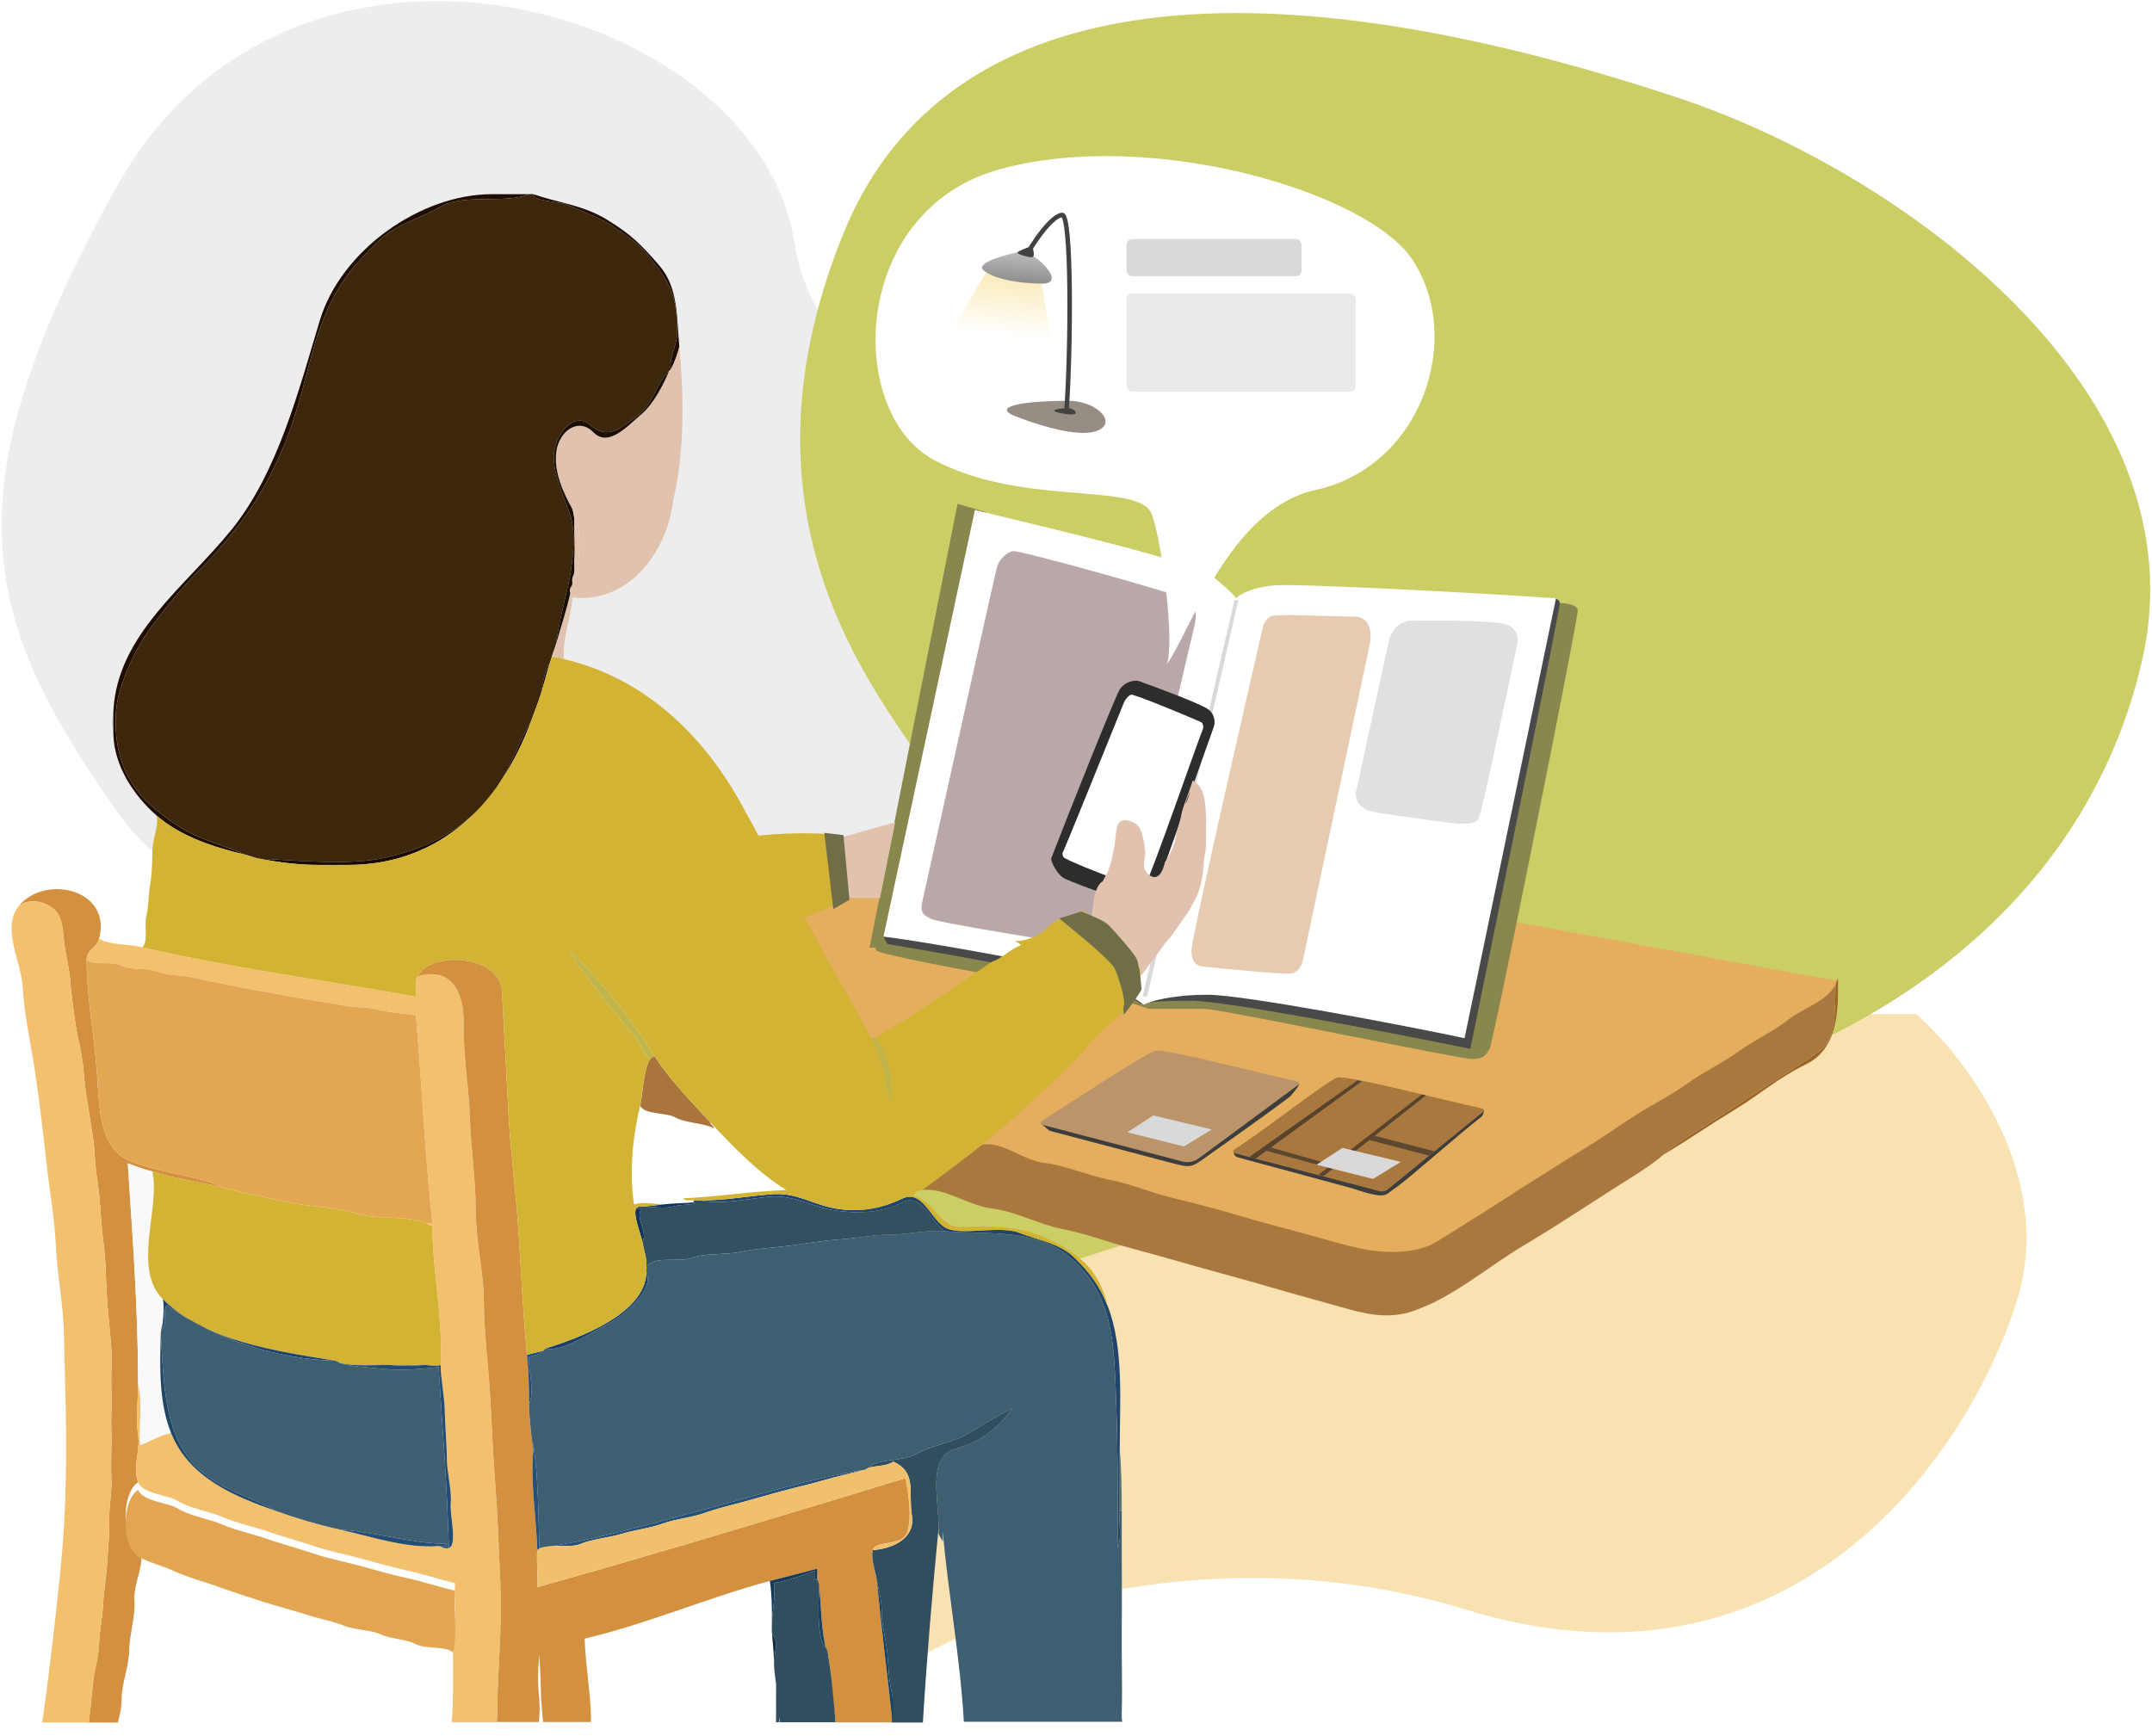
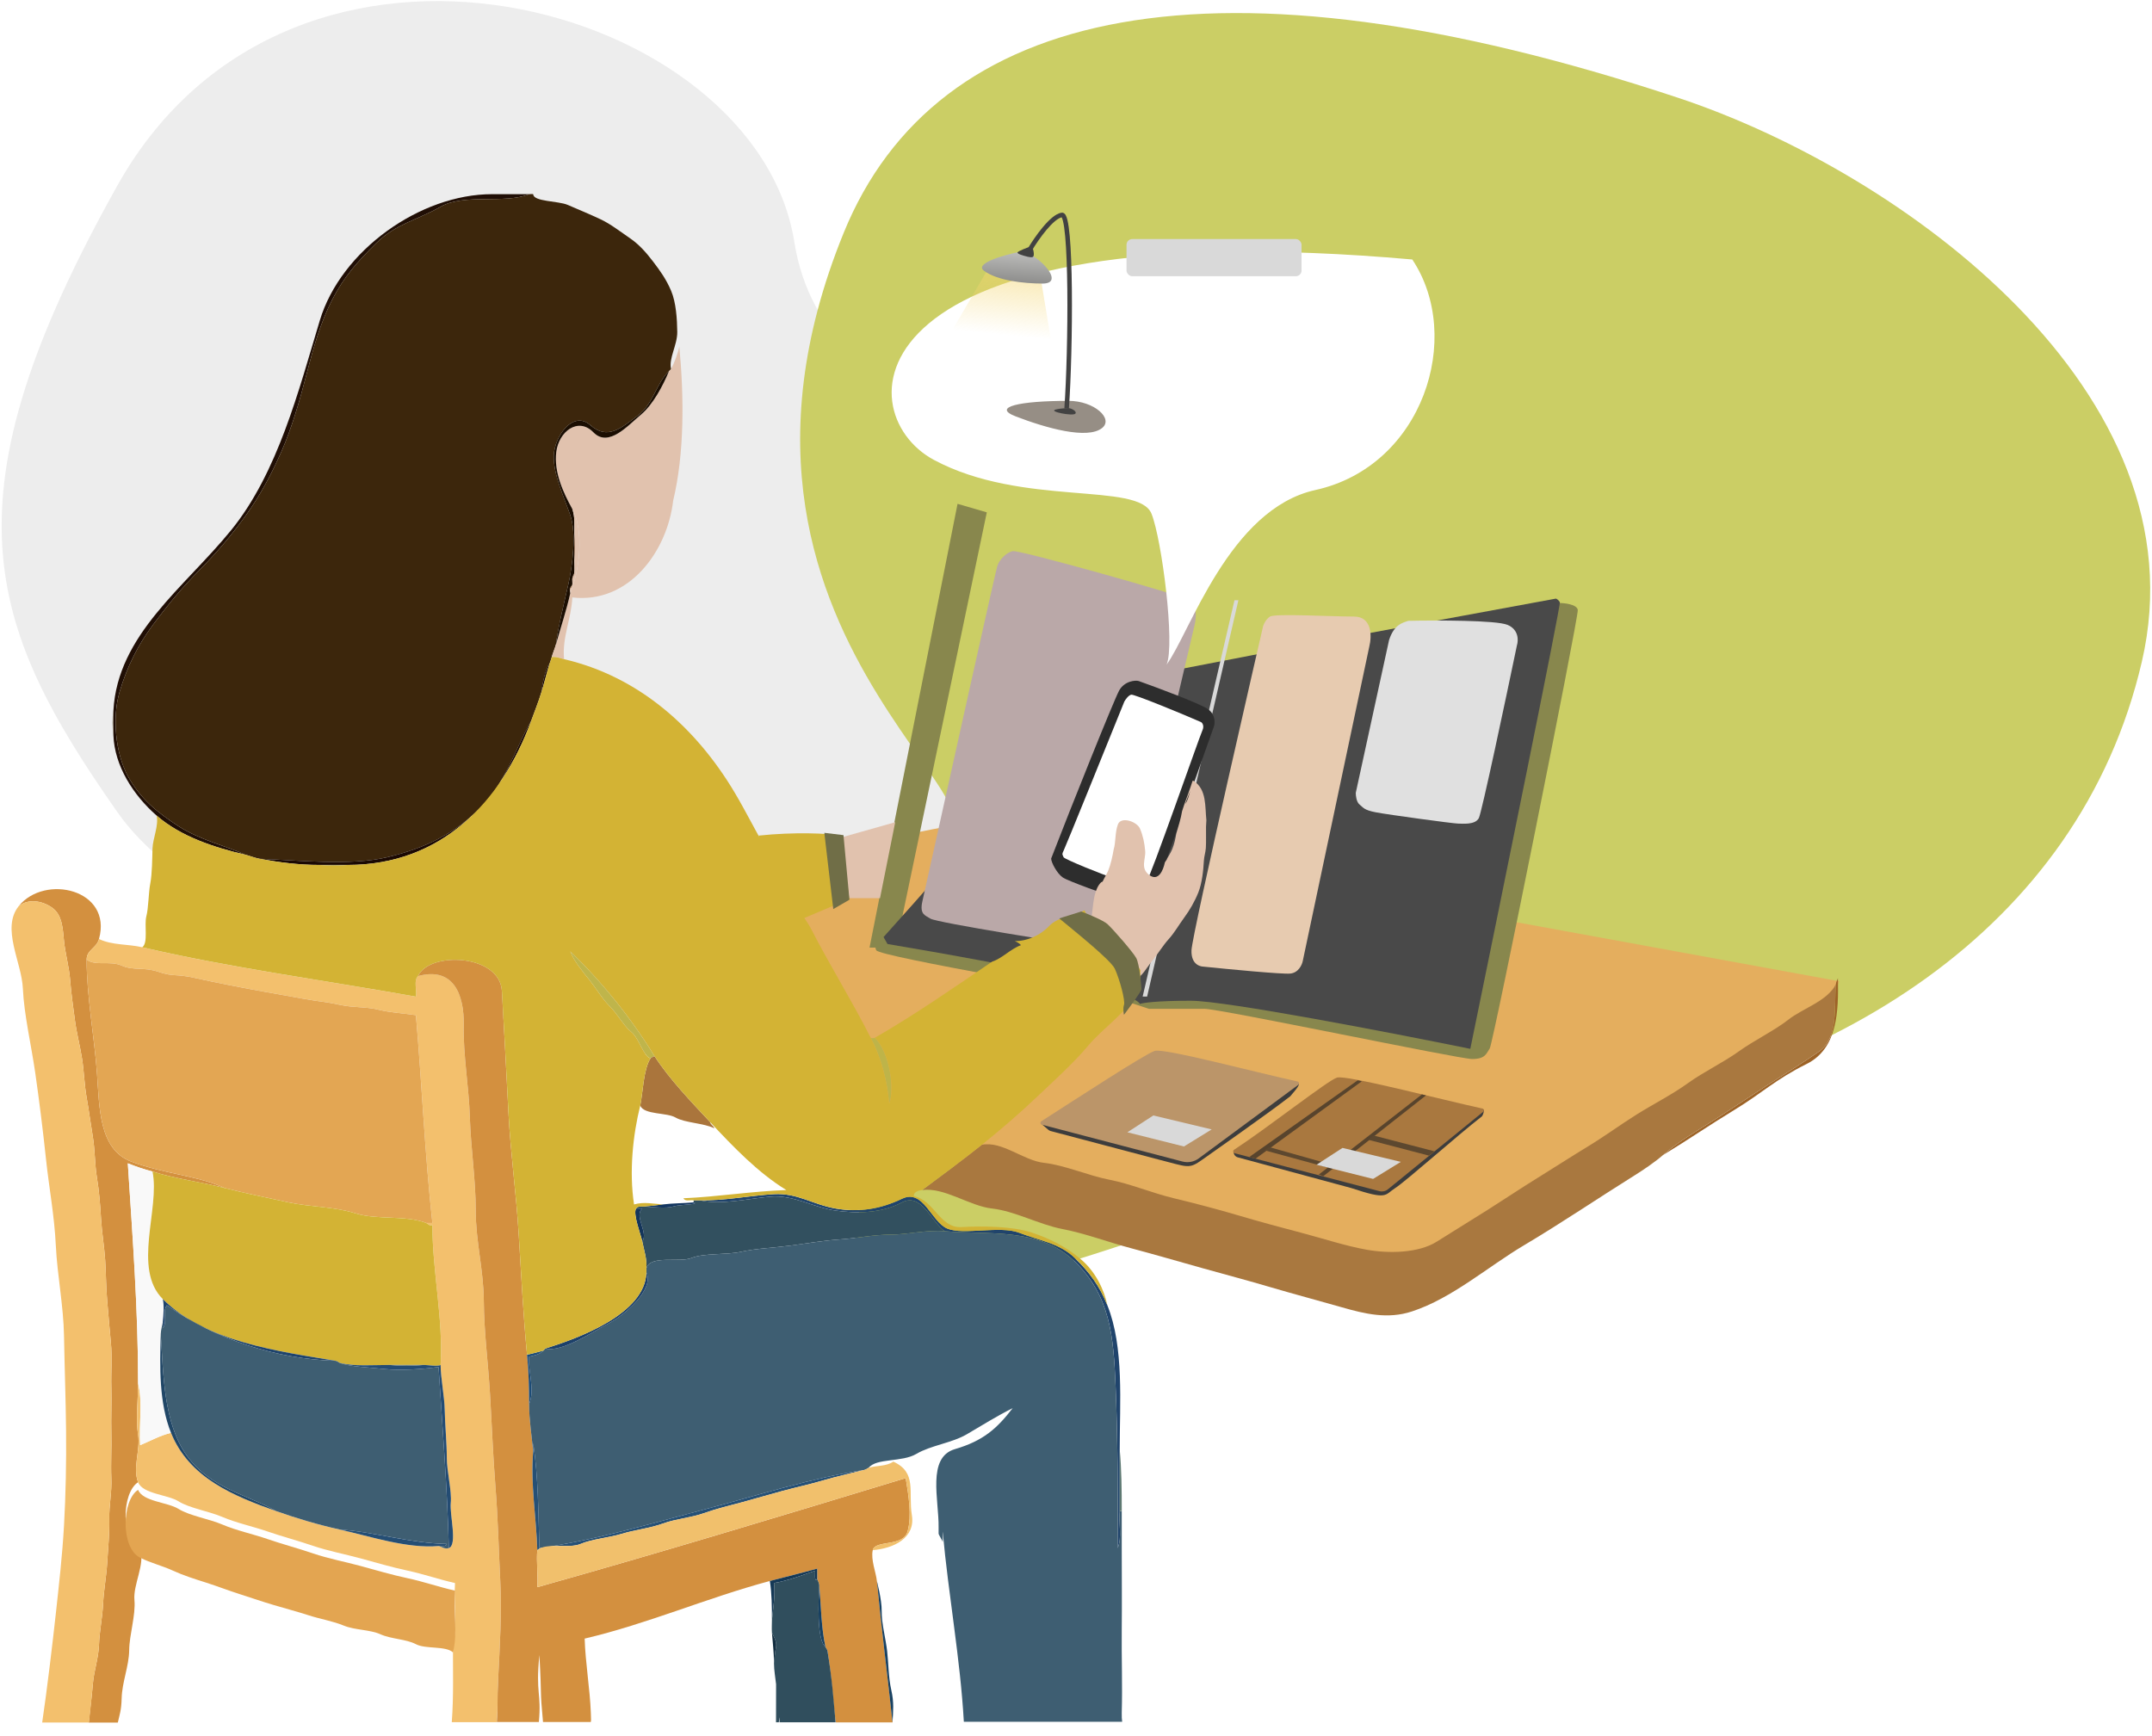
<svg xmlns="http://www.w3.org/2000/svg" width="1134" height="915" viewBox="0 0 1134 915" fill="none">
  <g filter="url(#filter0_d_499_228)">
-     <path d="M1062.58 682.34C1083.72 616.285 1036.16 553.535 1009.74 530.416H983.317L831.393 566.746L537.452 606.378L506.796 709.723L470.84 879.231C503.867 850.608 634.551 801.898 771.944 844.173C943.684 897.016 1036.16 764.908 1062.58 682.34Z" fill="#F9E2B2" />
-   </g>
+     </g>
  <path d="M418.559 127.487C434.413 227.889 568.281 239.778 633.234 233.173L742.224 322.346L418.559 570.049C322.781 555.738 117.353 507.298 61.867 428.033C-7.49 328.952 -30.609 262.898 61.867 97.763C154.343 -67.373 398.743 1.984 418.559 127.487Z" fill="#EDEDED" />
  <path d="M444.549 122.79C353.134 347.375 570.927 438.153 481.754 448.061L444.98 688.947C542.96 687.847 701.93 605.719 818.185 589.866C963.504 570.05 1095.61 490.785 1128.64 348.768C1161.67 206.752 1002.28 90.684 884.239 51.525C639.793 -29.567 493.253 3.136 444.549 122.79Z" fill="#CBCE65" />
  <path d="M962.595 532.524L740.554 668.216L529.299 633.754L365.83 517.135L388.223 447.893C391.209 445.28 400.753 469.193 416.876 458.445C432.999 447.696 506.01 433.374 513.102 433.747L969.192 517.135L962.595 532.524Z" fill="#E4AE5E" />
  <path d="M504.58 265.532L458.203 499.415H472.059L519.995 270.019L504.58 265.532Z" fill="#88874D" />
  <path d="M461.787 500.852C460 498.071 464.454 496.091 466.905 495.448L734.905 516.362L821.21 317.769C824.458 317.769 831.047 318.511 831.418 321.481C831.882 325.193 786.874 549.77 785.018 552.554C783.162 555.338 782.698 558.122 775.738 558.122C768.778 558.122 643.033 531.674 634.681 531.674H605.448C602.664 530.746 595.611 528.426 589.672 526.57C582.248 524.25 464.022 504.328 461.787 500.852Z" fill="#88874D" />
  <path d="M821.966 317.363C821.336 316.229 820.339 315.63 819.919 315.473C733.625 331.24 563.11 362.981 571.401 363.809C579.692 364.637 504.31 450.852 465.582 493.855L467.673 497.513C492.756 501.694 548.617 511.57 571.401 517.632C594.185 523.694 600.403 527.822 600.664 529.128C601.958 528.556 609.133 527.413 627.485 527.413C645.837 527.413 733.33 544.316 774.783 552.767C790.773 474.771 822.596 318.497 821.966 317.363Z" fill="#494949" />
-   <path d="M513.738 268.768L465.559 493.608C496.164 497.516 539.342 506.393 557.442 509.177C575.541 511.962 595.148 523.873 602.69 529.481C605.977 527.741 617.308 524.26 636.336 524.26C655.363 524.26 739.839 540.373 771.745 547.141L819.924 315.337C782.991 312.659 684.832 307.534 672.302 308.462C659.772 309.39 653.058 313.432 651.267 315.337C651.398 314.972 649.226 312.228 639.495 304.174C629.764 296.121 557.216 279.478 513.738 268.768Z" fill="white" />
  <path d="M650.512 316.33L602.125 525.215H604.478L652.574 316.33H650.512Z" fill="#D9D9D9" />
  <path d="M665.612 329.931C665.612 329.931 628.142 492.251 627.857 500.836C627.572 509.421 633.987 509.421 633.987 509.421C647.478 510.811 675.539 513.493 679.856 513.1C684.173 512.708 686.069 508.567 686.478 506.546L721.545 340.787C722.893 335.504 723.163 324.937 713.452 324.937C701.314 324.937 671.897 323.255 669.254 324.937C667.14 326.282 665.945 328.827 665.612 329.931Z" fill="#E7CBB0" />
  <path d="M714.427 417.84L731.962 337.364C734.575 329.321 738.701 328.288 742.139 327.187C757.083 326.867 788.456 326.844 794.397 329.321C800.338 331.798 800.173 337.549 799.348 340.114C793.297 369.223 780.81 428.183 779.27 431.154C777.345 434.867 770.606 434.042 768.268 434.042C765.93 434.042 731.55 429.366 725.086 428.128C718.623 426.891 718.486 425.653 716.423 424.003C714.773 422.682 714.405 419.344 714.427 417.84Z" fill="#E0E0E0" />
  <path d="M629.396 329.816L592.876 485.357C590.943 494.295 586.92 501.574 574.202 498.824C563.878 497.4 493.481 486.272 490.276 484.135C487.713 482.427 484.516 482.083 486.005 475.235C498.822 417.32 524.669 300.85 525.524 298.287C526.592 295.083 530.152 291.166 533.713 290.454C537.273 289.742 621.493 313.419 626.833 316.267C631.106 318.546 630.322 326.249 629.396 329.816Z" fill="#BAA8A8" />
  <path d="M59.759 374.515C59.531 378.787 59.596 383.255 59.759 387.527C60.377 403.663 70.245 419.105 82.531 429.819C95.338 440.988 113.144 446.692 129.16 450.422C119.965 446.128 105.184 442.626 94.188 435.512C83.193 428.387 74.084 421.198 67.436 409.129C60.789 397.059 59.076 377.985 62.99 364.733C66.894 351.471 72.641 339.976 80.633 329.241C88.636 318.505 95.663 310.015 105.032 300.504C114.412 290.994 121.743 282.438 129.431 271.768C137.12 261.086 143.041 249.917 148.441 237.642C153.83 225.356 158.059 210.662 161.454 197.519C164.848 184.365 168.784 170.105 175.041 157.971C181.287 145.826 188.206 138.072 198.291 128.085C208.376 118.098 219.903 115.972 232.254 108.913C244.616 101.864 266.467 107.579 278.807 102.331C276.281 102.331 273.743 102.331 271.216 102.331C267.237 102.331 263.268 102.331 259.288 102.331C221.443 102.331 179.672 131.978 168.546 168.826C157.42 205.674 146.402 249.104 121.841 279.359C97.268 309.613 61.938 334.392 59.759 374.515Z" fill="#200E05" />
  <path d="M129.16 450.422C131.275 450.91 134.203 452.125 136.751 452.591C156.303 453.318 184.562 456.506 204.222 451.745C223.893 446.985 239.129 439.785 253.053 425.752C266.977 411.72 271.867 393.828 279.892 379.937C281.648 375.165 283.72 369.917 285.314 364.755C285.932 359.886 287.342 352.588 289.651 349.573C289.901 348.782 290.432 347.481 290.736 346.32C291.3 344.141 292.286 342.026 292.904 339.814C294.076 330.607 297.123 318.364 299.4 308.355C301.688 298.357 303.835 281.126 300.506 271.486C297.177 261.846 291.484 249.982 291.82 240.049C292.156 230.116 301.905 216.008 311.068 224.054C320.22 232.111 327.356 225.54 335.955 219.12C344.554 212.69 345.595 202.247 352.546 195.589C352.828 195.318 353.446 194.862 353.631 194.504C352.254 188.974 356.949 181.817 356.884 174.985C356.808 168.154 356.244 159.348 353.652 153.276C351.072 147.192 347.927 142.8 344.142 137.845C340.347 132.889 336.714 128.768 331.693 125.352C326.673 121.937 321.869 118.13 316.512 115.593C311.155 113.055 304.182 110.16 299.172 107.991C294.162 105.822 280.976 106.332 280.976 102.331C280.488 102.168 279.35 102.331 278.807 102.331C266.467 107.579 244.616 101.864 232.254 108.913C219.903 115.972 208.376 118.098 198.291 128.085C188.206 138.072 181.287 145.826 175.041 157.971C168.784 170.105 164.848 184.365 161.454 197.519C158.06 210.662 153.83 225.356 148.441 237.642C143.041 249.917 137.12 261.087 129.431 271.768C121.743 282.438 114.413 290.994 105.032 300.504C95.663 310.015 88.636 318.505 80.633 329.241C72.641 339.976 66.894 351.471 62.99 364.733C59.076 377.985 60.789 397.059 67.436 409.129C74.084 421.198 83.193 428.388 94.189 435.512C105.184 442.626 119.965 446.128 129.16 450.422Z" fill="#3C260C" />
-   <path d="M353.631 194.504C355.28 191.338 357.47 185.677 357.969 182.576C356.559 167.492 357.524 151.551 347.45 139.959C337.376 128.356 332.225 123.314 319.69 115.68C307.143 108.034 294.315 106.939 280.977 102.331C280.977 106.332 294.163 105.822 299.173 107.991C304.183 110.16 311.155 113.055 316.512 115.593C321.869 118.13 326.673 121.936 331.694 125.352C336.715 128.768 340.347 132.889 344.143 137.845C347.927 142.8 351.072 147.192 353.653 153.276C356.245 159.348 356.809 168.154 356.884 174.985C356.95 181.817 352.254 188.974 353.631 194.504Z" fill="#200E05" />
  <path d="M353.631 194.504C353.447 194.861 352.829 195.317 352.547 195.588C349.402 203.125 344.165 213.253 337.637 218.631C331.098 224.01 320.731 236.112 312.695 227.849C304.66 219.586 294.478 227.437 293.144 238.118C291.81 248.799 296.711 259.405 301.58 268.243C307.848 279.618 305.495 300.569 300.496 312.703C298.479 321.79 295.41 330.812 292.905 339.813C292.287 342.025 291.3 344.14 290.736 346.319C293.122 345.972 295.041 346.894 297.243 347.404C296.115 335.866 301.049 326.399 301.58 314.872C331.553 318.266 351.658 290.451 354.716 263.905C360.767 238.682 360.431 208.85 357.969 182.575C357.47 185.677 355.28 191.337 353.631 194.504Z" fill="#E1C2AE" />
  <path d="M550.989 194.505C554.221 195.882 563.286 193.92 559.74 190.092C556.194 186.264 549.2 189.897 550.989 194.505Z" fill="#F3F0EA" />
  <path d="M292.901 339.814C295.406 330.814 298.475 321.792 300.492 312.704C300.611 312.184 300.243 310.698 300.492 310.536C299.505 311.165 301.793 307.575 301.577 308.367C301.707 307.304 301.522 306.187 301.577 305.114C301.652 303.574 302.466 302.771 302.661 301.86C302.845 299.724 302.661 297.49 302.661 295.354C302.661 290.659 302.661 285.952 302.661 281.257C302.661 276.8 303.03 272.343 301.577 268.244C296.708 259.406 291.806 248.801 293.14 238.119C294.474 227.438 304.656 219.587 312.692 227.85C320.727 236.113 331.094 224.011 337.633 218.633C344.161 213.254 349.399 203.126 352.543 195.589C345.592 202.248 344.551 212.69 335.952 219.121C327.353 225.54 320.217 232.112 311.065 224.055C301.902 216.009 292.153 230.117 291.817 240.05C291.481 249.983 297.174 261.846 300.503 271.486C303.832 281.127 301.685 298.358 299.397 308.356C297.12 318.365 294.073 330.608 292.901 339.814Z" fill="#1B0E02" />
  <path d="M302.658 281.256C303.092 285.691 303.081 290.994 302.658 295.353C302.658 297.489 302.842 299.723 302.658 301.86C302.539 303.258 301.725 304.321 301.573 305.113C301.519 306.186 301.704 307.303 301.573 308.366C301.422 309.645 300.695 309.786 300.489 310.535C300.24 310.697 300.608 312.183 300.489 312.703C305.488 300.569 307.841 279.619 301.573 268.243C303.027 272.342 302.658 276.799 302.658 281.256Z" fill="#E1C2AE" />
  <path d="M302.66 295.355C303.083 290.995 303.094 285.693 302.66 281.257C302.66 285.953 302.66 290.659 302.66 295.355Z" fill="#8D5E3B" />
  <path d="M301.578 305.113C301.73 304.321 302.543 303.259 302.663 301.86C302.467 302.771 301.654 303.573 301.578 305.113Z" fill="#915F3E" />
  <path d="M300.496 310.536C300.702 309.788 301.429 309.647 301.581 308.367C301.798 307.575 299.51 311.165 300.496 310.536Z" fill="#A37146" />
  <path d="M285.312 364.756C286.863 359.724 288.078 354.53 289.65 349.574C287.34 352.589 285.931 359.887 285.312 364.756Z" fill="#1A0904" />
  <path d="M59.76 387.527C59.597 383.254 59.532 378.787 59.76 374.514C59.066 378.798 59.142 383.2 59.76 387.527Z" fill="#A49986" />
  <path d="M136.75 452.592C147.214 454.5 157.223 455.845 168.198 455.845C173.262 455.845 178.315 455.845 183.379 455.845C232.437 455.845 264.004 422.966 279.891 379.937C271.866 393.828 266.975 411.721 253.052 425.753C239.128 439.785 223.892 446.985 204.221 451.746C184.561 456.506 156.302 453.318 136.75 452.592Z" fill="#1B0903" />
  <path d="M183.377 455.845C178.313 455.845 173.259 455.845 168.195 455.845C172.902 456.3 178.606 456.311 183.377 455.845Z" fill="#9E923E" />
  <path d="M52.165 494.883C59.376 468.663 23.591 460.497 9.873 477.533C14.807 473.564 22.073 474.562 27.473 478.368C32.873 482.174 33.09 489.537 33.73 495.968C34.37 502.409 36.462 509.783 36.972 516.582C37.493 523.381 38.588 531.07 39.51 537.902C40.431 544.733 42.188 551.218 43.251 558.017C44.313 564.816 44.433 571.583 45.647 578.393C46.862 585.203 47.729 592.046 48.901 598.997C50.072 605.948 49.909 613.625 51.08 620.674C52.251 627.722 52.815 635.075 53.249 642.362C53.683 649.649 54.93 656.73 55.418 664.05C55.906 671.38 55.83 678.353 56.502 685.738C57.175 693.122 57.684 700.182 58.432 707.664C59.181 715.146 58.443 723.572 58.671 731.282C58.899 738.992 58.465 747.364 58.671 755.139C58.877 762.914 58.346 771.275 58.671 778.996C58.996 786.717 57.424 793.093 57.587 800.684C57.749 808.275 56.936 816.082 56.502 823.456C56.068 830.83 54.691 837.846 54.333 845.144C53.975 852.442 52.436 859.621 52.165 866.832C51.894 874.043 49.508 880.452 48.933 887.457C48.375 894.393 47.455 901.041 46.764 907.833H62.089C63.032 903.618 63.941 901.418 64.104 895.037C64.321 886.503 67.975 878.066 68.073 869.727C68.17 861.388 71.575 851.249 70.838 843.214C70.1 835.179 76.531 824.183 73.853 816.95C63.475 811.756 64.147 786.652 72.768 781.165C69.808 773.531 74.059 764.172 72.768 756.224C71.478 748.264 72.768 737.333 72.768 729.114C72.768 689.837 69.829 651.709 67.346 613.083C71.608 614.818 75.913 616.239 80.359 617.421C92.786 621.346 105.68 622.875 118.313 626.096C104.508 619.644 86.54 618.7 69.276 612.237C52.002 605.785 52.425 583.62 51.091 565.359C49.757 547.108 45.604 524.444 45.658 505.727C45.68 500.512 50.809 499.807 52.165 494.883Z" fill="#D3903F" />
  <path d="M27.478 478.366C22.078 474.56 14.812 473.563 9.878 477.531C0.509 489.167 11.429 507.103 12.047 520.907C12.665 534.712 16.504 550.999 18.564 565.357C20.624 579.714 22.631 595.622 24.214 610.674C25.797 625.725 28.671 640.701 29.419 656.435C30.178 672.159 33.453 687.981 33.735 704.171C34.017 720.361 34.657 737.646 34.819 754.053C34.982 770.46 34.646 787.897 33.735 803.935C32.824 819.974 31.11 834.862 29.397 850.564C27.84 864.833 24.698 891.42 22.229 907.807H46.873C47.634 901.167 48.487 893.056 48.938 887.456C49.513 880.451 51.898 874.042 52.17 866.83C52.441 859.619 53.98 852.44 54.338 845.142C54.696 837.844 56.073 830.828 56.507 823.454C56.941 816.081 57.754 808.273 57.592 800.682C57.429 793.091 59.001 786.715 58.676 778.994C58.351 771.273 58.882 762.913 58.676 755.137C58.47 747.362 58.904 738.991 58.676 731.281C58.448 723.571 59.186 715.145 58.437 707.662C57.689 700.18 57.179 693.121 56.507 685.736C55.835 678.351 55.911 671.378 55.423 664.048C54.935 656.728 53.688 649.647 53.254 642.36C52.82 635.073 52.256 627.721 51.085 620.672C49.914 613.623 50.077 605.946 48.906 598.995C47.734 592.044 46.867 585.201 45.652 578.391C44.438 571.581 44.319 564.815 43.256 558.015C42.193 551.216 40.436 544.732 39.515 537.9C38.593 531.068 37.498 523.38 36.977 516.581C36.468 509.781 34.375 502.408 33.735 495.966C33.095 489.536 32.878 482.173 27.478 478.366Z" fill="#F3C06D" />
  <path d="M52.166 494.882C50.811 499.805 45.682 500.51 45.66 505.726C50.366 509.327 57.849 506.117 64.171 508.904C70.493 511.68 75.796 509.5 83.636 512.211C91.487 514.911 92.528 513.068 103.133 515.486C113.75 517.904 129.528 520.919 140.241 522.838C150.955 524.757 151.172 524.758 159.544 526.308C167.926 527.848 171.732 527.935 179.063 529.561C186.404 531.177 192.358 530.44 199.287 532.11C206.216 533.78 212.17 533.986 219.164 535.005C222.341 571.43 223.848 608.321 227.839 644.529H224.586C225.345 644.822 226.429 646.362 227.839 645.614C227.861 670.36 233.619 695.16 232.177 719.353C232.198 726.401 234.204 735.716 234.345 743.21C234.476 750.703 235.452 760.983 235.43 768.151C235.408 775.319 238.173 785.957 237.523 792.083C236.861 798.221 241.21 814.194 236.514 815.864C234.345 816.634 232.415 814.964 231.092 814.78C214.425 816.255 194.982 809.64 179.041 806.105C167.655 803.578 156.063 800.13 145.425 796.345C123.433 788.527 99.728 779.027 90.121 755.138C84.427 756.483 79.266 759.389 73.855 761.644C73.139 750.985 75.297 738.883 72.77 729.112C72.77 737.332 71.48 748.263 72.77 756.222C74.061 764.171 69.81 773.529 72.77 781.164C75.188 787.399 88.32 787.627 94.122 791.259C99.934 794.881 110.312 796.497 117.306 799.522C124.301 802.537 133.518 804.532 141.109 807.167C148.711 809.792 157.158 812.015 165.02 814.704C172.882 817.393 181.741 819.052 189.896 821.275C198.051 823.509 206.498 825.993 214.848 827.771C223.209 829.549 231.385 832.434 239.767 834.299C239.041 844.959 241.21 857.061 238.683 866.831C238.645 879.857 239.106 893.998 238.062 907.635H261.691C262.584 897.924 261.823 898.137 262.54 884.181C263.375 867.915 264.459 849.795 263.624 833.215C262.789 816.634 262.399 800.054 261.098 783.69C259.796 767.327 259.178 750.887 258.202 734.534C257.226 718.182 255.057 702.208 254.949 685.736C254.841 669.264 250.698 654.386 250.687 637.947C250.687 621.508 248.085 605.177 247.597 588.986C247.109 572.796 244.029 556.238 244.344 540.188C244.658 524.129 238.976 509.348 220.248 514.401C217.808 516.95 219.825 521.808 219.164 525.245C171.136 516.657 121.948 510.151 74.939 499.22C67.381 497.463 59.269 498.255 52.166 494.882Z" fill="#F3C06D" />
  <path d="M342.79 557.778C342.996 557.463 344.568 556.65 344.958 556.693C332.813 536.936 317.718 517.959 300.498 501.389C302.472 506.627 307.004 511.94 310.507 516.321C314.01 520.702 317.512 526.645 321.373 530.397C325.222 534.149 328.974 541.078 332.759 543.952C336.543 546.836 339.168 556.9 342.79 557.778Z" fill="#BFB54B" />
  <path d="M118.315 626.095C129.214 628.882 140.524 631.17 151.953 633.664C163.394 636.147 176.081 635.876 187.359 639.465C198.637 643.055 213.623 640.279 224.586 644.53C225.671 644.53 226.755 644.53 227.84 644.53C223.849 608.321 222.342 571.43 219.164 535.005C212.17 533.986 206.217 533.78 199.287 532.11C192.358 530.44 186.405 531.177 179.063 529.562C171.733 527.935 167.927 527.848 159.544 526.308C151.173 524.758 150.956 524.758 140.242 522.838C129.528 520.919 113.75 517.904 103.134 515.486C92.528 513.068 91.487 514.911 83.636 512.211C75.796 509.5 70.493 511.68 64.171 508.904C57.849 506.117 50.367 509.327 45.661 505.727C45.606 524.443 49.76 547.107 51.093 565.358C52.427 583.619 52.004 605.784 69.279 612.236C86.543 618.699 104.511 619.643 118.315 626.095Z" fill="#E3A653" />
  <path d="M267.964 587.057C266.89 566.659 265.632 541.599 264.472 522.231C263.301 502.864 226.42 501.205 220.25 514.402C238.978 509.349 244.66 524.129 244.345 540.189C244.031 556.238 247.111 572.797 247.599 588.987C248.087 605.177 250.689 621.508 250.689 637.948C250.7 654.387 254.842 669.265 254.951 685.737C255.059 702.209 257.228 718.182 258.204 734.535C259.18 750.888 259.798 767.327 261.099 783.691C262.401 800.054 262.791 816.635 263.626 833.215C264.461 849.796 263.377 867.916 262.542 884.182C261.855 897.548 262.524 898.701 261.797 907.52H283.958C285.379 891.938 282.186 892.946 284.229 872.254C285.597 896.562 284.399 888.837 286.142 907.52H311.284C311.285 905.69 311.39 906.959 311.452 907.52H311.496C311.494 907.032 311.452 905.676 311.339 902.617C310.884 890.265 308.455 876.136 308.086 863.578C341.258 855.803 372.803 841.999 405.682 833.215C413.978 831.003 422.338 829.04 430.623 826.709V832.131C430.829 832.987 431.578 833.974 431.708 835.384C432.651 846.011 432.716 857.473 434.961 867.916C435.037 868.285 435.904 869.228 436.045 870.085C438.647 885.742 438.632 894.474 440.401 907.737H470.357C467.618 882.876 464.503 858.337 462.071 833.215C461.637 828.769 458.774 822.002 459.902 816.949C461.138 811.451 475.886 815.42 478.25 807.103C480.595 798.843 478.715 787.681 477.288 779.205L477.252 778.995C412.72 798.612 348.133 818.229 283.145 836.468C283.546 829.995 282.57 822.697 283.145 816.949C282.625 799.957 279.458 782.086 280.976 764.898C280.228 757.199 278.808 748.253 278.808 739.957C278.808 731.184 278.569 722.661 277.723 713.931C275.771 693.772 274.578 670.751 273.31 650.028C272.03 629.316 269.037 607.454 267.964 587.057Z" fill="#D3903F" />
  <path d="M967.402 518.74C966.415 530.224 968.942 547.011 958.456 554.255C947.97 561.509 940.747 565.803 930.858 572.212C920.979 578.61 912.868 584.119 903.336 590.224C893.804 596.318 884.619 601.513 876.312 608.746C890.03 600.428 899.942 593.466 914.18 584.802C928.418 576.138 935.521 568.926 951.949 560.761C968.389 552.606 968.833 532.979 968.486 515.487C968.291 516.355 967.532 517.277 967.402 518.74Z" fill="#9D6327" />
  <path d="M517.377 603.324C507.108 611.511 496.297 619.481 485.93 627.181C497.695 625.619 510.784 635.585 522.81 636.929C534.825 638.285 547.567 645.355 559.745 647.708C571.933 650.051 584.014 654.67 596.191 657.891C608.358 661.122 621.263 664.896 633.484 668.312C645.716 671.728 657.688 674.894 669.92 678.505C682.152 682.116 694.817 685.456 707.147 688.991C719.368 692.505 731.329 695.335 744.017 691.16C765.336 684.144 783.901 667.661 803.333 656.134C822.755 644.596 842.089 631.496 861.132 619.59C865.935 616.586 871.943 612.563 876.313 608.746C884.62 601.513 893.804 596.319 903.336 590.224C912.868 584.119 920.979 578.61 930.858 572.212C940.748 565.804 947.97 561.509 958.456 554.255C968.942 547.011 966.416 530.225 967.403 518.741C963.022 527.557 950.052 531.374 942.548 537.262C935.055 543.161 924.265 548.323 916.111 554.201C907.945 560.067 897.784 564.849 889.413 570.879C881.041 576.919 871.271 581.82 862.487 587.329C853.703 592.838 845.874 598.65 836.949 604.083C828.014 609.505 819.295 615.176 810.252 620.761C801.208 626.346 793.031 631.865 783.814 637.699C774.586 643.522 766.821 648.25 757.116 654.377C747.4 660.504 731.654 660.688 720.16 658.628C708.676 656.557 697.832 652.881 686.565 649.931C675.309 646.971 663.728 643.859 652.569 640.551C641.422 637.244 629.526 634.132 618.302 631.442C607.09 628.742 595.758 623.906 584.621 621.748C573.484 619.601 561.024 614.038 550.148 612.845C539.271 611.652 527.994 601.177 517.377 603.324Z" fill="#A9783F" />
  <path d="M460.989 546.934C460.577 547.173 459.102 547.205 458.82 546.934C464.481 557.735 467.441 569.479 468.58 581.635C471.627 574.185 468.786 554.308 460.989 546.934Z" fill="#BEB449" />
  <path d="M342.789 557.778C339.037 563.613 338.788 575.899 337.367 582.72C339.579 587.643 351.258 586.19 356.041 588.987C360.823 591.785 371.168 591.926 376.406 594.648C376.08 593.292 374.421 592.794 374.237 591.395C364.369 580.833 352.646 568.612 344.958 556.694C344.568 556.651 342.995 557.464 342.789 557.778Z" fill="#AA753C" />
  <path d="M72.775 729.112C75.302 738.882 73.144 750.984 73.86 761.644C79.271 759.388 84.433 756.482 90.126 755.137C83.76 739.305 84.205 720.653 84.704 703.086C84.769 700.787 85.615 698.13 85.788 696.58C86.168 693.305 86.569 687.85 85.788 684.651C69.652 668.516 84.4 637.1 80.366 617.419C75.92 616.237 71.615 614.816 67.353 613.081C69.837 651.707 72.775 689.835 72.775 729.112Z" fill="#F9F9F9" />
  <path d="M85.786 684.651C108.352 707.217 147.271 712.271 176.875 717.183C177.949 717.357 178.448 718.116 179.044 718.268C186.678 720.23 197.11 719.352 205.07 719.352C211.218 719.352 217.356 719.352 223.505 719.352C225.24 719.352 230.835 720.306 232.18 719.352C233.622 695.159 227.864 670.359 227.842 645.613C226.432 646.361 225.348 644.821 224.589 644.528C213.626 640.278 198.639 643.054 187.362 639.464C176.084 635.875 163.396 636.146 151.956 633.663C140.526 631.169 129.216 628.881 118.318 626.094C105.685 622.873 92.791 621.344 80.364 617.418C84.398 637.1 69.65 668.515 85.786 684.651Z" fill="#D3B334" />
  <path d="M368.812 632.602C380.34 635.128 393.689 631.756 405.921 630.671C418.153 629.587 428.736 636.429 440.383 638.024C452.029 639.607 464.587 639.368 475.159 633.762C485.743 628.166 490.883 644.226 497.856 648.868C521.214 650.928 547.738 646.71 566.422 664.884C585.107 683.059 586.755 704.367 587.861 730.197C588.967 756.028 589.195 789.059 588.945 815.865C591.407 810.345 589.357 802.679 590.03 796.346C590.03 785.502 590.03 774.658 590.03 763.814C590.03 739.545 592.405 709.984 583.523 687.906C579.479 677.832 574.284 670.631 566.26 662.878C558.235 655.124 547.12 653.639 537.133 649.713C527.145 645.788 507.778 651.069 499.211 647.512C490.656 643.955 486.632 626.355 475.333 631.767C464.034 637.178 452.68 639.054 440.394 636.928C428.107 634.803 420.267 628.643 407.851 629.348C395.434 630.053 381.261 632.927 368.812 632.602Z" fill="#20446C" />
  <path d="M368.812 632.601C367.727 632.568 366.643 632.601 365.558 632.601C365.558 632.601 365.385 633.62 365.558 633.685C368.877 634.921 358.401 634.683 354.714 635.854C351.028 637.025 342.895 636.017 339.533 635.854C337.841 635.984 336.204 635.453 335.195 636.938C336.28 636.938 337.364 636.938 338.449 636.938C333.862 640.777 341.864 649.561 338.449 654.289C339.359 658.984 340.964 663.387 340.617 668.386C342.645 661.283 358.011 665.588 364.474 662.964C370.937 660.34 382.8 661.446 390.5 659.711C398.199 657.976 408.164 657.575 416.525 656.458C424.886 655.341 433.778 653.812 442.551 653.204C451.324 652.597 460.161 650.71 469.303 650.678C478.444 650.645 488.453 648.043 497.855 648.867C490.882 644.226 485.742 628.166 475.159 633.761C464.586 639.367 452.028 639.606 440.382 638.023C428.736 636.429 418.152 629.586 405.92 630.671C393.688 631.755 380.339 635.127 368.812 632.601Z" fill="#32505F" />
  <path d="M349.291 634.768C345.918 635.191 343.034 635.581 339.531 635.852C342.893 636.015 351.026 637.024 354.713 635.852C358.4 634.681 368.875 634.92 365.557 633.684C359.95 634.182 354.767 634.085 349.291 634.768Z" fill="#133660" />
  <path d="M338.449 654.29C341.865 649.562 333.862 640.778 338.449 636.939C337.365 636.939 336.28 636.939 335.196 636.939C333.374 639.607 337.864 651.232 338.449 654.29Z" fill="#14355A" />
  <path d="M364.468 662.965C358.005 665.59 342.639 661.285 340.611 668.387C340.579 668.93 340.622 670.014 340.611 670.556C344.971 679.611 328.726 693.318 320.821 697.395C312.927 701.472 296.032 712.967 287.476 710.679C287.096 710.798 286.652 711.481 286.391 711.763C284.526 713.78 281.49 714.388 278.801 715.017C278.226 723.193 282.021 732.454 278.801 739.958C278.801 748.253 280.221 757.2 280.969 764.899C281.1 763.467 280.872 762.004 280.969 760.561C283.637 778.161 283.67 797.366 284.223 815.866C313.545 811.799 342.965 802.95 371.213 795.501C399.462 788.051 427.949 778.833 455.558 774.658C456.458 774.431 457.184 773.748 457.726 773.574C461.836 768.336 475.326 770.733 482.906 766.222C490.497 761.722 501.536 760.529 509.452 755.898C517.357 751.257 525.523 746.16 533.634 742.126C525.306 752.938 518.051 759.379 503.184 763.728C488.317 768.076 494.824 790.567 494.596 805.022C494.596 806.106 494.596 807.19 494.596 808.275C494.748 809.153 496.602 811.777 496.765 812.612C496.873 810.812 496.678 808.991 496.765 807.19C499.819 840.861 506.019 874.198 507.898 907.401H591.33C591.152 906.184 591.049 904.622 591.107 902.617C591.53 888.054 590.956 873.751 591.107 859.242C591.259 844.732 591.107 830.364 591.107 815.866C591.107 809.359 591.107 802.853 591.107 796.346C591.107 796.39 590.023 796.346 590.023 796.346C589.351 802.679 591.4 810.346 588.939 815.866C589.188 789.059 588.96 756.028 587.854 730.198C586.748 704.368 585.1 683.059 566.416 664.885C547.731 646.71 521.207 650.929 497.849 648.868C488.447 648.044 478.438 650.647 469.297 650.679C460.155 650.712 451.318 652.599 442.545 653.206C433.772 653.813 424.88 655.342 416.519 656.459C408.159 657.576 398.193 657.977 390.494 659.712C382.794 661.447 370.931 660.341 364.468 662.965Z" fill="#3E5E72" />
  <path d="M287.482 710.676C296.038 712.965 312.933 701.47 320.828 697.393C328.733 693.315 344.977 679.608 340.618 670.554C340.043 692.654 304.334 705.395 287.482 710.676Z" fill="#1C406A" />
  <path d="M85.781 696.58C85.911 697.642 85.673 698.759 85.781 699.833C88.525 696.84 85.271 691.266 87.95 687.905C113.715 706.079 146.377 716.37 176.871 717.183C147.266 712.271 108.347 707.218 85.781 684.651C86.562 687.85 86.161 693.305 85.781 696.58Z" fill="#1E436C" />
  <path d="M85.787 696.58C85.614 698.131 84.768 700.788 84.703 703.087C86.102 723.831 86.08 750.085 98.551 767.316C111.021 784.558 130.823 787.908 145.429 796.345C156.067 800.13 167.66 803.578 179.046 806.105C196.754 807.222 216.241 813.348 235.435 813.695C234.86 815.431 232.452 814.476 231.097 814.78C232.42 814.964 234.35 816.634 236.519 815.864C235.706 783.809 233.125 752.199 231.097 720.437C222.953 721.554 211.166 722.389 202.903 721.522C194.639 720.654 184.012 720.242 179.046 718.268C178.449 718.117 177.951 717.358 176.877 717.184C146.384 716.371 113.722 706.08 87.956 687.905C85.278 691.267 88.531 696.841 85.787 699.834C85.679 698.76 85.918 697.643 85.787 696.58Z" fill="#3E5E72" />
  <path d="M90.119 755.138C99.727 779.027 123.432 788.526 145.423 796.345C130.816 787.908 111.015 784.557 98.545 767.315C86.074 750.084 86.096 723.831 84.697 703.086C84.198 720.654 83.754 739.305 90.119 755.138Z" fill="#214767" />
  <path d="M277.723 713.93C278.568 722.659 278.807 731.183 278.807 739.956C282.028 732.452 278.232 723.191 278.807 715.014C281.496 714.385 284.533 713.778 286.398 711.761C285.671 712.054 277.896 714.038 277.723 713.93Z" fill="#1D4C77" />
  <path d="M236.518 815.864C241.213 814.194 236.865 798.221 237.527 792.083C238.177 785.956 235.412 775.318 235.434 768.15C235.455 760.983 234.479 750.702 234.349 743.209C234.208 735.716 232.202 726.401 232.18 719.352C230.836 720.307 225.24 719.352 223.505 719.352C217.704 719.916 210.796 719.906 205.07 719.352C197.111 719.352 186.679 720.231 179.045 718.268C184.011 720.242 194.639 720.654 202.902 721.521C211.165 722.389 222.952 721.554 231.096 720.437C233.124 752.199 235.705 783.809 236.518 815.864Z" fill="#244C73" />
  <path d="M223.507 719.352C217.358 719.352 211.221 719.352 205.072 719.352C210.798 719.905 217.706 719.916 223.507 719.352Z" fill="#556E73" />
-   <path d="M482.918 766.221C475.338 770.732 461.848 768.336 457.738 773.574C461.946 772.261 466.869 772.923 470.751 770.32C483.384 776.078 478.515 786.369 480.511 798.515C482.506 810.66 470.686 816.125 459.907 816.949C458.779 822.003 461.642 828.769 462.076 833.215C461.87 832.63 464.722 842.942 464.603 849.124C464.483 855.305 466.717 863.589 467.476 870.107C468.224 876.635 468.149 884.063 469.667 890.689C470.9 896.119 470.126 902.355 469.968 907.799H486.324C488.381 873.382 491.361 838.671 494.608 805.021C494.836 790.566 488.329 768.076 503.196 763.727C518.063 759.379 525.318 752.937 533.646 742.126C525.535 746.16 517.369 751.257 509.464 755.898C501.548 760.528 490.509 761.721 482.918 766.221Z" fill="#304E5E" />
  <path d="M280.977 764.899C279.458 782.086 282.625 799.957 283.145 816.95C287.787 812.764 299.726 816.332 305.918 813.697C312.121 811.072 320.915 810.433 327.682 808.35C334.459 806.268 342.56 805.423 349.37 802.928C356.18 800.445 364.172 799.903 371.003 797.452C377.846 795.012 384.201 793.559 391.238 791.662C398.276 789.753 405.335 787.649 412.427 785.741C419.519 783.832 426.893 782.249 433.953 780.156C441.012 778.074 448.386 776.491 455.565 774.658C427.956 778.833 399.469 788.051 371.22 795.5C342.972 802.95 313.552 811.799 284.23 815.865C283.677 797.366 283.644 778.161 280.977 760.561C280.879 762.003 281.107 763.467 280.977 764.899Z" fill="#265075" />
  <path d="M590.031 796.344C590.031 796.344 591.116 796.388 591.116 796.344C591.116 785.5 591.007 773.887 590.031 763.812C590.031 774.656 590.031 785.5 590.031 796.344Z" fill="#5E7972" />
  <path d="M457.737 773.573C457.195 773.746 456.469 774.429 455.569 774.657C448.39 776.49 441.016 778.073 433.956 780.155C426.897 782.248 419.523 783.831 412.431 785.739C405.339 787.648 398.28 789.752 391.242 791.66C384.204 793.558 377.85 795.011 371.007 797.451C364.175 799.902 356.183 800.444 349.373 802.927C342.563 805.421 334.463 806.267 327.685 808.349C320.919 810.431 312.124 811.071 305.922 813.695C299.73 816.33 287.79 812.763 283.149 816.948C282.574 822.696 283.55 829.994 283.149 836.468C348.137 818.228 412.724 798.611 477.257 778.995C478.688 787.496 480.618 798.774 478.254 807.102C475.89 815.419 461.142 811.451 459.906 816.948C470.685 816.124 482.505 810.659 480.51 798.514C478.514 786.368 483.383 776.077 470.75 770.319C466.868 772.922 461.945 772.26 457.737 773.573Z" fill="#F1C06C" />
  <g filter="url(#filter1_d_499_228)">
    <path d="M73.859 816.949C79.411 819.725 85.31 821.113 90.971 823.694C96.621 826.286 102.52 828.151 108.484 830.038C114.448 831.936 120.26 834.213 126.257 836.121C132.254 838.019 138.261 840.134 144.323 841.912C150.374 843.701 156.729 845.393 162.758 847.334C168.776 849.286 175.359 850.338 181.204 852.745C187.048 855.142 194.834 854.784 200.495 857.31C206.156 859.848 213.963 859.805 219.147 862.516C224.319 865.237 234.805 863.286 238.687 866.832C241.214 857.061 239.045 844.959 239.772 834.3C231.389 832.434 223.213 829.55 214.852 827.771C206.503 825.993 198.055 823.51 189.9 821.276C181.746 819.053 172.886 817.394 165.024 814.704C157.162 812.015 148.715 809.792 141.113 807.168C133.523 804.533 124.305 802.538 117.311 799.523C110.316 796.497 99.939 794.882 94.126 791.26C88.325 787.627 75.193 787.399 72.775 781.164C64.154 786.651 63.481 811.755 73.859 816.949Z" fill="#E3A551" />
  </g>
  <path d="M179.045 806.106C194.986 809.641 214.429 816.256 231.096 814.781C232.452 814.478 234.859 815.432 235.434 813.697C216.24 813.35 196.753 807.223 179.045 806.106Z" fill="#254E74" />
  <path d="M405.682 833.215C406.734 840.014 406.766 846.737 406.766 853.818C407.319 848.115 408.61 840.773 407.85 834.299C415.333 833.041 422.381 830.298 429.538 827.793C429.658 828.834 428.964 834.267 430.623 832.13C430.623 830.32 430.623 828.519 430.623 826.708C422.338 829.04 413.977 831.003 405.682 833.215Z" fill="#143856" />
  <path d="M408.935 867.915C409.521 864.727 406.984 861.343 406.767 860.324C406.615 858.177 406.767 855.965 406.767 853.818C407.32 848.114 408.61 840.772 407.851 834.298C415.333 833.04 422.382 830.297 429.539 827.792C429.658 828.833 428.964 834.266 430.623 832.13C430.829 832.986 431.578 833.973 431.708 835.383L431.702 835.507C431.337 842.684 430.239 864.303 434.961 867.915C435.037 868.283 435.904 869.227 436.045 870.084C438.594 885.574 438.998 893.595 440.311 907.685H410.742C411.135 903.246 410.859 905.534 410.387 907.685H408.935C408.93 907.871 408.926 907.86 408.923 907.685C408.895 905.823 409.015 885.452 408.935 887.434C408.643 884.452 407.851 880.299 407.851 876.59C408.079 874.204 408.35 871.103 408.935 867.915Z" fill="#304E5D" />
  <path d="M462.075 833.215C464.623 859.534 467.49 881.619 470.32 907.699C470.634 901.572 471.173 897.325 469.666 890.688C468.148 884.063 468.224 876.635 467.475 870.107C466.716 863.589 464.482 855.304 464.602 849.123C464.721 842.942 461.869 832.63 462.075 833.215Z" fill="#194262" />
  <path d="M434.958 867.915C432.713 857.472 432.648 846.01 431.705 835.383C431.347 842.431 430.208 864.282 434.958 867.915Z" fill="#174061" />
  <path d="M407.848 876.591C408.076 874.205 408.347 871.104 408.932 867.916C409.518 864.728 406.981 861.345 406.764 860.325C407.154 865.693 407.848 870.92 407.848 876.591Z" fill="#112C3F" />
  <path d="M442.688 440.382C436.525 439.149 418.285 438.41 399.736 440.383L413.02 488.382L447.457 473.807C450.025 462.382 448.851 441.614 442.688 440.382Z" fill="#D3B334" />
  <path d="M471.729 433.317L443.562 441.29L447.461 473.346L463.726 473.346L471.729 433.317Z" fill="#E1C2AE" />
  <path d="M639.691 382.832L612.756 458.674C605.273 474.495 595.817 475.871 592.025 474.581C582.562 471.362 562.906 464.421 559.982 462.406C557.058 460.391 553.908 454.572 553.908 452.473C564.631 424.705 586.898 369.16 589.722 363.969C592.546 358.779 598.563 358.391 600.067 358.932C610.791 362.751 633.158 371.1 636.826 373.944C640.494 376.788 640.264 381.054 639.691 382.832Z" fill="#2D2D2D" />
  <path d="M560.467 451.791C560.777 452.752 581.581 461.26 587.046 462.817C595.17 465.331 602.932 465.064 604.235 464.39C605.864 463.548 632.173 387.908 633.593 384.971C634.729 382.622 633.593 380.725 632.646 380.458C621.802 375.698 597.545 365.783 596.1 366.103C594.654 366.424 593.087 368.639 592.485 369.707C582.2 395.155 561.397 446.505 560.467 448.321C559.305 450.59 560.08 450.59 560.467 451.791Z" fill="white" />
  <path d="M629.111 411.618C629.111 411.618 628.461 411.422 628.454 411.449C627.831 413.861 623.519 425.129 622.897 427.541C622.307 431.266 620.858 435.87 619.842 439.372C619.291 442.322 618.899 444.492 617.81 447.268C616.722 450.044 614.458 453.14 614.964 452.836C614.748 453.264 614.104 453.883 613.797 454.638C613.015 458.481 610.459 464.797 605.597 461.144C600.729 457.489 603.826 452.799 603.456 448.476C603.077 444.158 602.322 440.485 600.722 436.714C599.123 432.943 590.712 430.112 589.089 434.468C587.467 438.823 588.053 443.721 586.849 447.68C586.259 451.187 585.316 455.571 583.964 458.854C583.202 460.69 581.978 462.554 581.122 464.43C581.023 464.65 580.534 464.944 580.295 464.917C573.301 471.938 578.293 488.42 569.86 494.473C571.421 495.269 574.203 494.76 574.948 496.488C585.116 499.113 593.051 506.834 598.842 515.277C601.005 515.941 604.84 509.099 607.365 506.106C609.886 503.104 612.876 498.204 615.833 494.95C618.796 491.705 621.299 487.303 624.111 483.472C626.923 479.641 629.486 475.255 631.448 470.398C633.405 465.533 634.121 458.686 634.386 453.644C634.505 451.333 635.284 449.213 635.425 446.901C635.632 443.575 635.457 439.31 635.512 435.706C635.53 434.547 635.687 433.424 635.703 432.25C634.945 425.057 635.908 416.114 629.111 411.618C626.941 415.272 626.922 420.476 624.572 423.767C624.801 422.663 628.895 412.726 629.111 411.618Z" fill="#E1C2AE" />
  <path d="M289.652 349.574C288.08 354.53 286.865 359.724 285.315 364.756C283.721 369.917 281.649 375.166 279.893 379.937C264.006 422.966 232.439 455.845 183.381 455.845C178.61 456.311 172.906 456.301 168.2 455.845C157.226 455.845 147.217 454.5 136.752 452.592C134.204 452.126 131.276 450.911 129.161 450.423C113.145 446.693 95.339 440.989 82.532 429.82C83.747 434.981 80.526 441.889 80.363 447.17C80.201 452.451 80.179 460.454 79.203 465.529C78.227 470.604 78.292 478.433 77.11 482.955C75.928 487.477 78.216 496.998 74.941 499.221C121.95 510.152 171.138 516.658 219.166 525.247C219.828 521.809 217.811 516.951 220.251 514.403C226.421 501.205 263.301 502.865 264.473 522.232C265.633 541.599 266.891 566.66 267.964 587.057C269.038 607.455 272.031 629.316 273.31 650.028C274.579 670.751 275.772 693.773 277.724 713.932C277.897 714.04 285.673 712.056 286.399 711.763C286.659 711.481 287.104 710.798 287.483 710.679C304.335 705.398 340.044 692.656 340.619 670.556C340.63 670.014 340.586 668.929 340.619 668.387C340.966 663.388 339.361 658.985 338.45 654.29C337.865 651.232 333.375 639.607 335.197 636.94C336.206 635.454 337.843 635.985 339.535 635.855C343.037 635.584 345.922 635.194 349.294 634.771C344.772 634.5 339.22 633.231 334.113 634.771C331.456 617.594 333.516 598.053 337.366 582.72C338.786 575.899 339.036 563.613 342.788 557.779C339.166 556.9 336.542 546.837 332.757 543.952C328.973 541.079 325.221 534.149 321.371 530.397C317.51 526.645 314.008 520.703 310.505 516.322C307.003 511.941 302.47 506.627 300.496 501.39C317.717 517.959 332.811 536.936 344.957 556.694C352.645 568.612 364.367 580.833 374.235 591.395C386.37 604.397 399.502 618.104 414.358 627.18C396.097 627.82 378.378 630.715 360.138 631.518C361.038 633.415 363.869 632.233 365.56 632.602C366.645 632.602 367.729 632.569 368.813 632.602C381.262 632.927 395.435 630.054 407.852 629.349C420.268 628.644 428.108 634.803 440.395 636.929C452.681 639.054 464.034 637.178 475.334 631.767C486.633 626.356 490.656 643.956 499.212 647.512C507.779 651.069 527.146 645.788 537.134 649.714C547.121 653.639 558.236 655.125 566.261 662.878C574.285 670.632 579.479 677.832 583.524 687.906C581.908 679.979 577.408 670.317 569.698 663.778C561.988 657.24 553.779 652.967 543.749 649.605C533.729 646.244 517.81 646.07 506.532 646.699C495.254 647.328 492.326 632.569 481.591 630.433C481.2 628.189 484.183 627.354 485.928 627.18C496.295 619.481 507.107 611.51 517.376 603.323C527.027 595.635 537.383 586.667 546.384 578.111C555.384 569.544 565.599 560.424 573.494 551.001C581.399 541.578 594.845 532.816 599.79 521.993C600.831 519.716 600.972 516.973 600.875 514.403C600.853 513.86 600.875 512.776 600.875 512.234C600.875 512.234 601.124 511.529 600.875 511.149C598.402 507.441 596.429 502.409 593.555 498.95C590.681 495.502 585.281 491.901 582.765 489.136C580.249 486.371 571.78 482.955 571.596 479.702C566.152 482.641 557.575 483.031 552.836 488.052C548.086 493.062 541.081 496.065 534.726 495.968C535.561 496.293 537.394 497.226 537.98 498.137C532.395 500.143 528.296 505.001 522.798 506.812C502.878 520.345 481.884 534.952 460.987 546.935C468.784 554.308 471.625 574.185 468.578 581.635C467.439 569.479 464.479 557.735 458.818 546.935C448.983 527.48 437.163 508.612 427.371 489.461C425.365 485.536 422.046 481.556 419.78 477.533C416.841 472.306 414.206 466.591 411.105 461.267C408.546 456.875 406.193 451.779 403.514 447.17C398.027 437.736 392.833 427.293 387.248 417.891C366.786 383.429 336.487 356.514 297.243 347.405C295.042 346.896 293.122 345.974 290.737 346.321C290.433 347.481 289.902 348.782 289.652 349.574Z" fill="#D3B334" />
  <path d="M439.1 479.104L434.379 438.924L444.474 440.138L447.609 474.177L439.1 479.104Z" fill="#706E47" />
  <path d="M558.17 484.022L569.764 480.38C573.453 481.769 581.379 485.039 583.571 487.011C586.31 489.475 597.017 501.702 598.76 504.94C600.504 508.177 601.5 520.13 601.5 521.375C601.5 522.371 595.357 530.754 592.286 534.821C592.037 533.825 591.688 531.385 592.286 529.592C593.033 527.351 590.075 516.314 587.471 510.585C585.388 506.003 566.329 490.793 558.17 484.022Z" fill="#706E47" />
  <path d="M539.031 202.651C539.031 201.841 543.09 201.147 545.239 200.901H547.321C549.992 202.129 554.266 204.622 549.992 204.77C544.65 204.954 539.032 203.664 539.031 202.651Z" fill="#424242" />
  <g filter="url(#filter2_d_499_228)">
-     <path d="M606.795 266.752C612.247 280.38 619.288 335.646 614.745 346.245C626.859 329.968 647.678 264.254 693.102 254.261C749.882 241.769 771.458 173.634 744.204 132.751C720.483 97.171 606.795 63.48 527.303 85.056C447.811 106.633 445.539 213.379 492.099 238.362C538.658 263.346 599.981 249.718 606.795 266.752Z" fill="white" />
+     <path d="M606.795 266.752C612.247 280.38 619.288 335.646 614.745 346.245C626.859 329.968 647.678 264.254 693.102 254.261C749.882 241.769 771.458 173.634 744.204 132.751C447.811 106.633 445.539 213.379 492.099 238.362C538.658 263.346 599.981 249.718 606.795 266.752Z" fill="white" />
  </g>
  <rect x="593.621" y="125.992" width="92.234" height="19.583" rx="3" fill="#D9D9D9" />
-   <rect x="593.621" y="154.658" width="120.805" height="51.777" rx="3" fill="#D9D9D9" fill-opacity="0.57" />
  <path d="M650.053 607.061V606.562L725.744 620.381L775.867 584.156C776.323 584.916 781.773 583.628 781.864 585.178C781.955 586.727 781.214 587.817 780.944 588.312C768.182 598.195 741.039 622.377 735.249 626.112C729.46 629.847 731.391 632.569 711.985 626.112L652.269 609.957C650.961 609.603 650.053 608.416 650.053 607.061Z" fill="#3D3D3D" />
  <path d="M704.543 567.923C699.617 569.439 669.14 593.579 650.291 605.96C649.562 606.439 649.744 607.559 650.587 607.78L726.908 627.768C728.45 628.172 730.093 627.816 731.33 626.81L781.525 585.978C782.177 585.447 781.927 584.397 781.106 584.217C758.479 579.266 709.484 566.402 704.543 567.923Z" fill="#A9783F" />
  <path d="M552.467 595.466L548.725 592.282L624.174 605.351L679.449 570.435C679.904 571.194 684.392 569.664 684.483 571.213C684.574 572.762 680.218 577.237 679.948 577.732C667.186 587.615 639.276 607.063 633.679 611.082C626.281 616.395 626.081 615.015 610.415 611.082L553.645 596.081C553.211 595.967 552.809 595.756 552.467 595.466Z" fill="#3D3D3D" />
  <path d="M608.515 553.836C603.588 555.352 567.92 578.614 548.727 590.933C547.994 591.404 548.173 592.521 549.017 592.742L623.162 612.161C626.09 612.927 629.206 612.327 631.64 610.529L684.098 571.755C684.791 571.243 684.557 570.15 683.715 569.965C661.105 565.001 613.448 552.318 608.515 553.836Z" fill="#BB9569" />
  <path d="M749.277 576.774L694.969 618.997L697.273 619.921L751.431 577.302L749.277 576.774Z" fill="#58442D" />
  <path d="M715.469 569.332L658.234 609.815L661.646 610.618L717.622 569.86L715.469 569.332Z" fill="#58442D" />
  <path d="M752.949 609.033L721.012 600.68L723.857 598.444L755.996 606.797L752.949 609.033Z" fill="#5D482F" />
  <path d="M701.134 615.723L666.129 606.169L668.816 604.543L703.37 614.3L701.134 615.723Z" fill="#5D482F" />
  <path d="M607.749 587.875L594.078 596.742L623.887 604.218L638.497 595.227L607.749 587.875Z" fill="#D9D9D9" />
  <path d="M707.421 604.974L693.75 613.841L723.559 621.316L738.169 612.326L707.421 604.974Z" fill="#D9D9D9" />
  <path d="M535.236 219.455C522.451 214.538 537.287 211.258 563.104 211.259C576.627 211.259 586.953 220.685 580.724 225.602C572.938 231.749 551.218 225.602 535.236 219.455Z" fill="#968E85" />
  <path d="M559.456 112.093C560.579 111.953 561.25 112.836 561.566 113.391C561.932 114.035 562.226 114.917 562.474 115.93C562.978 117.982 563.382 120.928 563.707 124.504C564.358 131.676 564.708 141.595 564.824 152.472C565.057 174.23 564.36 199.939 563.264 215.415L560.866 215.244C561.956 199.848 562.652 174.206 562.42 152.498C562.304 141.641 561.956 131.797 561.313 124.721C560.991 121.173 560.599 118.374 560.139 116.503C559.907 115.555 559.677 114.931 559.477 114.58C559.468 114.563 559.456 114.548 559.448 114.534C558.526 114.743 557.362 115.394 556.008 116.503C554.534 117.71 552.972 119.345 551.438 121.17C548.373 124.816 545.521 129.103 543.838 131.932L541.771 130.703C543.502 127.795 546.428 123.394 549.598 119.623C551.182 117.739 552.852 115.981 554.486 114.643C556.086 113.332 557.798 112.301 559.456 112.093Z" fill="#424242" />
  <path d="M566.625 218.034C567.73 216.929 564.805 215.25 563.332 215.118C559.332 215.105 557.283 215.591 556.333 215.824C552.066 216.872 565.244 219.415 566.625 218.034Z" fill="#424242" />
  <path d="M555.645 190.286L548.809 148.992L542.518 148.67L539.419 147.311L520.128 142.612L495.48 184.817L555.645 190.286Z" fill="url(#paint0_linear_499_228)" fill-opacity="0.48" />
  <path d="M518.479 142.666C513.233 138.733 529.632 134.254 537.146 132.751C543.959 131.017 563.021 149.444 549.38 149.444C539.584 149.444 525.471 147.906 518.479 142.666Z" fill="url(#paint1_linear_499_228)" />
  <path d="M544.317 135.379C545.15 134.73 544.664 132.207 544.317 131.202C543.627 130.765 542.537 130.217 542.088 130.282C541.526 130.362 536.632 132.328 536.231 132.97C535.91 133.484 537.228 134.041 537.927 134.255C539.71 134.9 543.484 136.028 544.317 135.379Z" fill="#424242" />
  <defs>
    <filter id="filter0_d_499_228" x="466.84" y="530.416" width="605.008" height="356.815" filterUnits="userSpaceOnUse" color-interpolation-filters="sRGB">
      <feFlood flood-opacity="0" result="BackgroundImageFix" />
      <feColorMatrix in="SourceAlpha" type="matrix" values="0 0 0 0 0 0 0 0 0 0 0 0 0 0 0 0 0 0 127 0" result="hardAlpha" />
      <feOffset dy="4" />
      <feGaussianBlur stdDeviation="2" />
      <feComposite in2="hardAlpha" operator="out" />
      <feColorMatrix type="matrix" values="0 0 0 0 0 0 0 0 0 0 0 0 0 0 0 0 0 0 0.25 0" />
      <feBlend mode="normal" in2="BackgroundImageFix" result="effect1_dropShadow_499_228" />
      <feBlend mode="normal" in="SourceGraphic" in2="effect1_dropShadow_499_228" result="shape" />
    </filter>
    <filter id="filter1_d_499_228" x="62.191" y="781.164" width="181.76" height="93.668" filterUnits="userSpaceOnUse" color-interpolation-filters="sRGB">
      <feFlood flood-opacity="0" result="BackgroundImageFix" />
      <feColorMatrix in="SourceAlpha" type="matrix" values="0 0 0 0 0 0 0 0 0 0 0 0 0 0 0 0 0 0 127 0" result="hardAlpha" />
      <feOffset dy="4" />
      <feGaussianBlur stdDeviation="2" />
      <feComposite in2="hardAlpha" operator="out" />
      <feColorMatrix type="matrix" values="0 0 0 0 0 0 0 0 0 0 0 0 0 0 0 0 0 0 0.25 0" />
      <feBlend mode="normal" in2="BackgroundImageFix" result="effect1_dropShadow_499_228" />
      <feBlend mode="normal" in="SourceGraphic" in2="effect1_dropShadow_499_228" result="shape" />
    </filter>
    <filter id="filter2_d_499_228" x="457.375" y="78.272" width="302.553" height="275.973" filterUnits="userSpaceOnUse" color-interpolation-filters="sRGB">
      <feFlood flood-opacity="0" result="BackgroundImageFix" />
      <feColorMatrix in="SourceAlpha" type="matrix" values="0 0 0 0 0 0 0 0 0 0 0 0 0 0 0 0 0 0 127 0" result="hardAlpha" />
      <feOffset dy="4" />
      <feGaussianBlur stdDeviation="2" />
      <feComposite in2="hardAlpha" operator="out" />
      <feColorMatrix type="matrix" values="0 0 0 0 0 0 0 0 0 0 0 0 0 0 0 0 0 0 0.25 0" />
      <feBlend mode="normal" in2="BackgroundImageFix" result="effect1_dropShadow_499_228" />
      <feBlend mode="normal" in="SourceGraphic" in2="effect1_dropShadow_499_228" result="shape" />
    </filter>
    <linearGradient id="paint0_linear_499_228" x1="525.563" y1="145.262" x2="522.561" y2="175.947" gradientUnits="userSpaceOnUse">
      <stop stop-color="#F4D671" />
      <stop offset="1" stop-color="#F4D671" stop-opacity="0" />
    </linearGradient>
    <linearGradient id="paint1_linear_499_228" x1="536.248" y1="126.693" x2="534.019" y2="161.568" gradientUnits="userSpaceOnUse">
      <stop stop-color="#CECECC" />
      <stop offset="1" stop-color="#686867" />
    </linearGradient>
  </defs>
</svg>